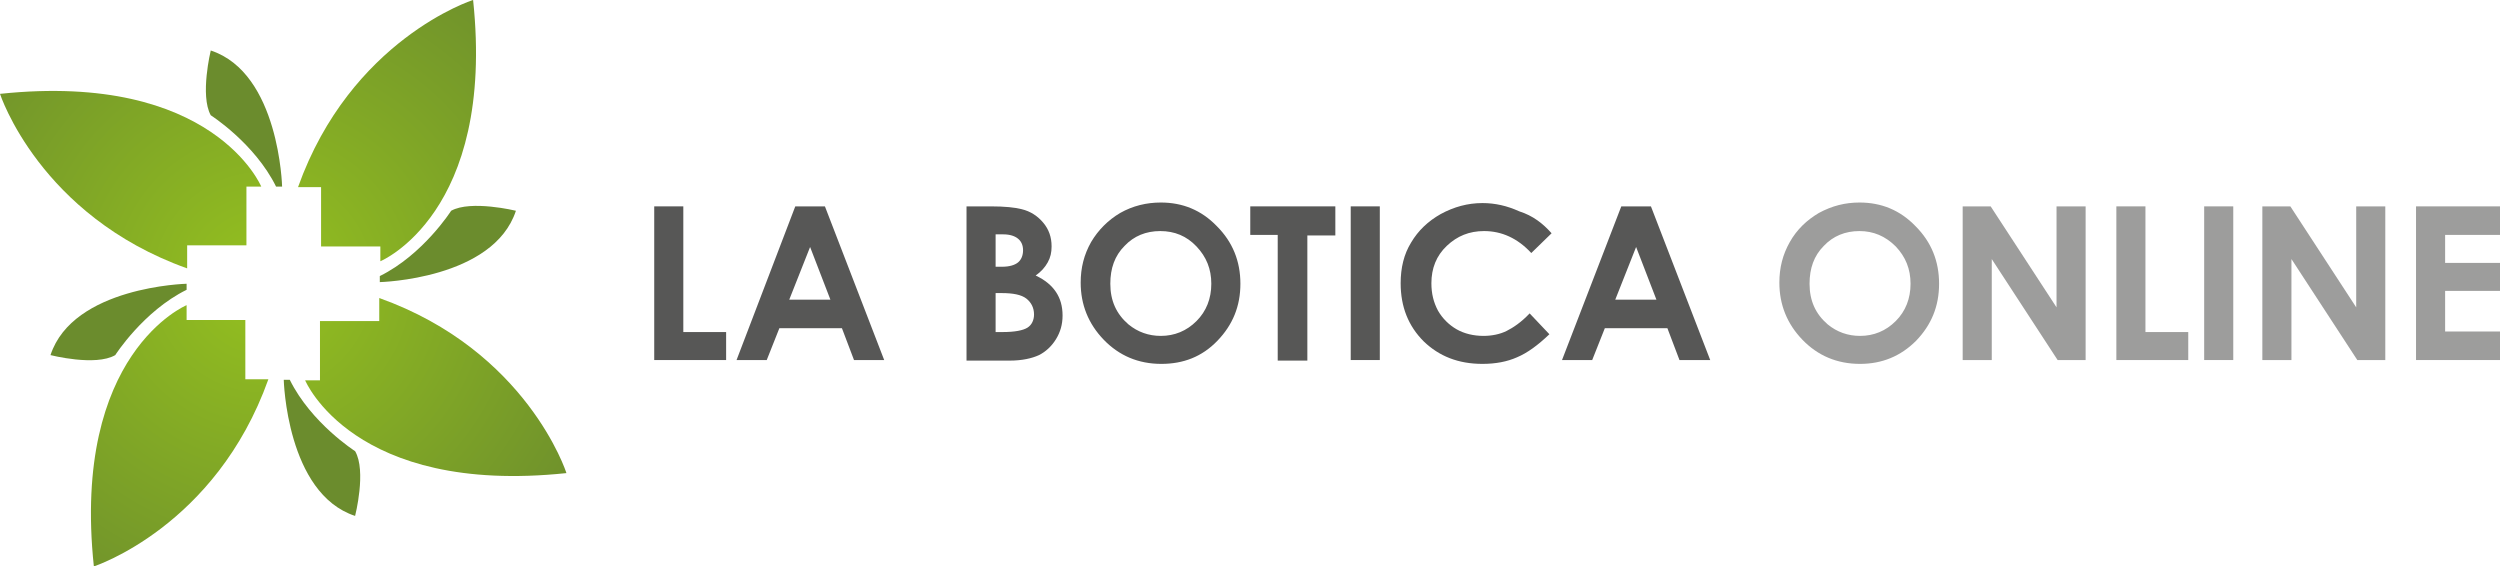
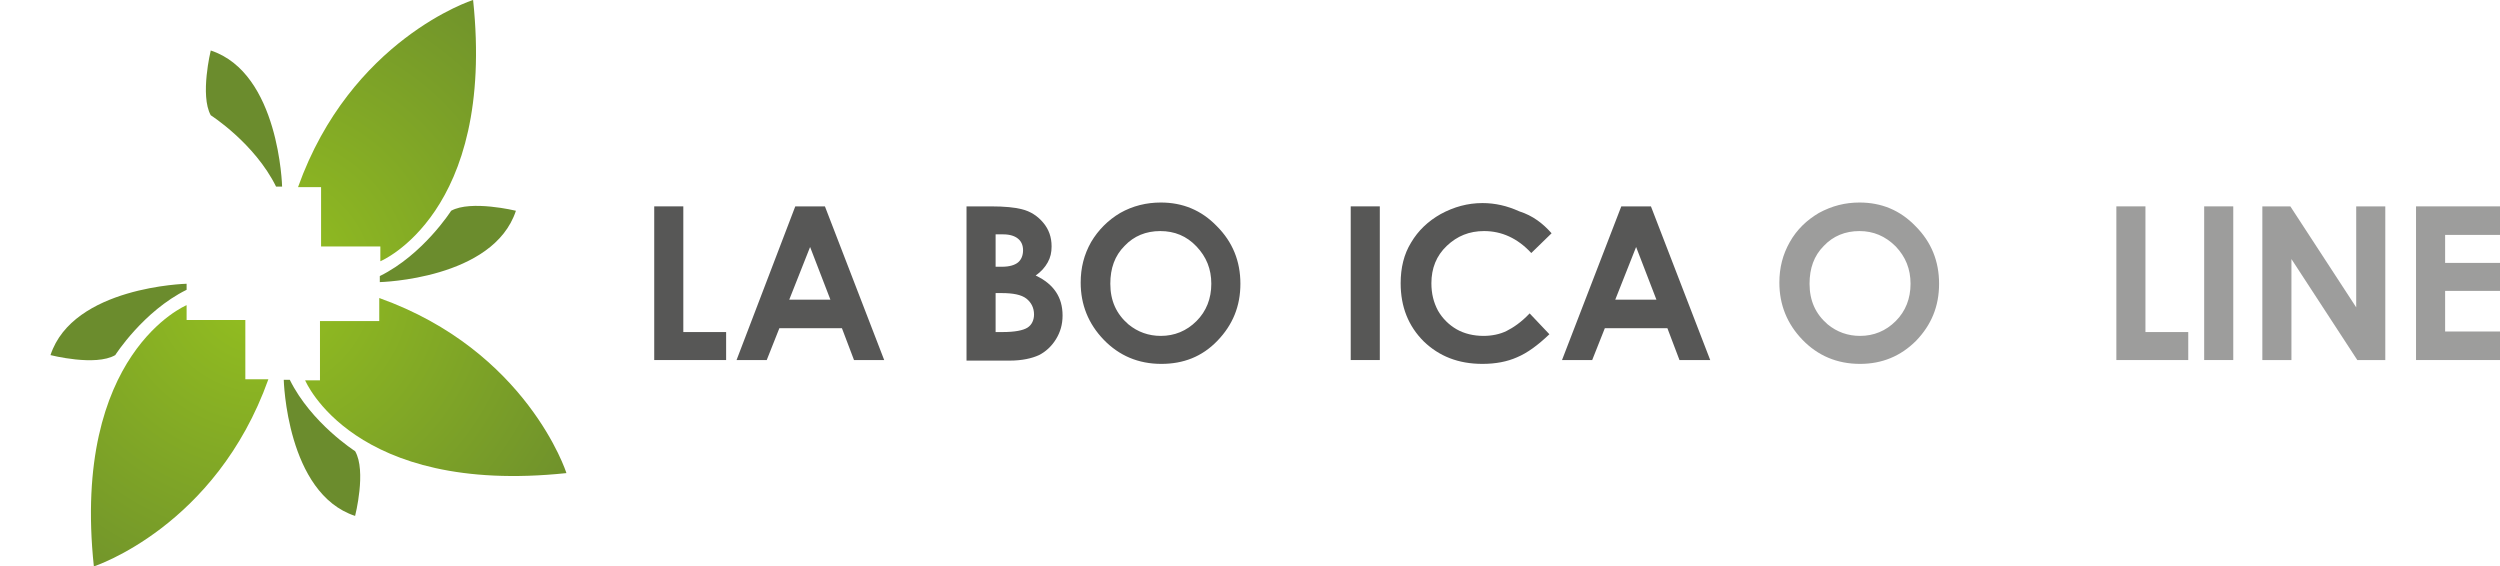
<svg xmlns="http://www.w3.org/2000/svg" version="1.1" id="Capa_1" x="0px" y="0px" viewBox="0 0 455.5 103.2" style="enable-background:new 0 0 455.5 103.2;" xml:space="preserve">
  <style type="text/css">
	.st0{fill:url(#SVGID_1_);}
	.st1{fill:url(#SVGID_2_);}
	.st2{fill:url(#SVGID_3_);}
	.st3{fill:url(#SVGID_4_);}
	.st4{fill:#6B8C2D;}
	.st5{fill:#575756;}
	.st6{fill:#9D9D9C;}
</style>
  <g>
    <g>
      <g>
        <radialGradient id="SVGID_1_" cx="47.934" cy="51.397" r="73.4" gradientUnits="userSpaceOnUse">
          <stop offset="0" style="stop-color:#95C11F" />
          <stop offset="1" style="stop-color:#6B8C2D" />
        </radialGradient>
        <path class="st0" d="M54.3,34.1h4.2v10.8h10.8v2.7c0,0,21-8.7,16.9-47.6C86.1,0,63.9,7.2,54.3,34.1z" />
      </g>
      <g>
        <radialGradient id="SVGID_2_" cx="47.934" cy="51.397" r="73.4" gradientUnits="userSpaceOnUse">
          <stop offset="0" style="stop-color:#95C11F" />
          <stop offset="1" style="stop-color:#6B8C2D" />
        </radialGradient>
        <path class="st1" d="M48.9,69.1h-4.2V58.3H34v-2.7c0,0-21,8.7-16.9,47.6C17.1,103.2,39.3,96,48.9,69.1z" />
      </g>
      <g>
        <radialGradient id="SVGID_3_" cx="47.934" cy="51.397" r="73.4" gradientUnits="userSpaceOnUse">
          <stop offset="0" style="stop-color:#95C11F" />
          <stop offset="1" style="stop-color:#6B8C2D" />
        </radialGradient>
-         <path class="st2" d="M34.1,48.9v-4.2h10.8V34h2.7c0,0-8.7-21-47.6-16.9C0,17.1,7.2,39.3,34.1,48.9z" />
      </g>
      <g>
        <radialGradient id="SVGID_4_" cx="47.934" cy="51.397" r="73.4" gradientUnits="userSpaceOnUse">
          <stop offset="0" style="stop-color:#95C11F" />
          <stop offset="1" style="stop-color:#6B8C2D" />
        </radialGradient>
        <path class="st3" d="M69.1,54.3v4.2H58.3v10.8h-2.7c0,0,8.7,21,47.6,16.9C103.2,86.1,96,63.9,69.1,54.3z" />
      </g>
    </g>
    <g>
      <g>
        <path class="st4" d="M82.2,38.4c0,0-5.1,8-13,11.9v1.1c0,0,20.7-0.5,24.8-13C94,38.4,85.8,36.4,82.2,38.4z" />
      </g>
      <g>
        <path class="st4" d="M21,64.7c0,0,5.1-8,13-11.9v-1.1c0,0-20.7,0.5-24.8,13C9.2,64.7,17.4,66.8,21,64.7z" />
      </g>
      <g>
        <path class="st4" d="M38.4,21c0,0,8,5.1,11.9,13h1.1c0,0-0.5-20.7-13-24.8C38.4,9.2,36.4,17.4,38.4,21z" />
      </g>
      <g>
        <path class="st4" d="M64.7,82.2c0,0-8-5.1-11.9-13h-1.1c0,0,0.5,20.7,13,24.8C64.7,94,66.8,85.8,64.7,82.2z" />
      </g>
    </g>
  </g>
  <g>
    <path class="st5" d="M119.2,37.6h5.3v22.9h7.8v5.1h-13.1V37.6z" />
    <path class="st5" d="M144.9,37.6h5.4l10.8,28h-5.5l-2.2-5.8h-11.4l-2.3,5.8h-5.5L144.9,37.6z M147.6,45l-3.8,9.6h7.5L147.6,45z" />
    <path class="st5" d="M176.1,65.6v-28h4.4c2.6,0,4.4,0.2,5.6,0.5c1.7,0.4,3,1.3,4,2.5c1,1.2,1.5,2.6,1.5,4.3c0,1.1-0.2,2-0.7,2.9   c-0.5,0.9-1.2,1.7-2.2,2.4c1.7,0.8,2.9,1.8,3.7,3c0.8,1.2,1.2,2.6,1.2,4.3c0,1.6-0.4,3-1.2,4.3s-1.9,2.3-3.1,2.9   c-1.3,0.6-3.1,1-5.3,1H176.1z M181.4,42.7v5.9h1.2c1.3,0,2.3-0.3,2.9-0.8s0.9-1.3,0.9-2.2c0-0.9-0.3-1.6-0.9-2.1   c-0.6-0.5-1.5-0.8-2.7-0.8H181.4z M181.4,53.3v7.2h1.3c2.2,0,3.7-0.3,4.5-0.8s1.2-1.4,1.2-2.4c0-1.2-0.5-2.2-1.4-2.9s-2.4-1-4.5-1   H181.4z" />
    <path class="st5" d="M211.5,36.9c4,0,7.4,1.4,10.2,4.3c2.9,2.9,4.3,6.4,4.3,10.5c0,4.1-1.4,7.5-4.2,10.4s-6.2,4.2-10.2,4.2   c-4.2,0-7.7-1.5-10.5-4.4c-2.8-2.9-4.2-6.4-4.2-10.4c0-2.7,0.6-5.1,1.9-7.4c1.3-2.2,3.1-4,5.3-5.3   C206.4,37.5,208.9,36.9,211.5,36.9z M211.4,42.1c-2.6,0-4.8,0.9-6.5,2.7c-1.8,1.8-2.6,4.1-2.6,6.9c0,3.1,1.1,5.5,3.3,7.4   c1.7,1.4,3.7,2.1,5.9,2.1c2.5,0,4.7-0.9,6.5-2.7s2.7-4.1,2.7-6.8c0-2.7-0.9-4.9-2.7-6.8C216.2,43,214,42.1,211.4,42.1z" />
-     <path class="st5" d="M227.8,37.6h15.5v5.3h-5.1v22.8h-5.4V42.8h-5V37.6z" />
    <path class="st5" d="M246.1,37.6h5.3v28h-5.3V37.6z" />
    <path class="st5" d="M282.7,42.5l-3.7,3.6c-2.5-2.7-5.4-4-8.6-4c-2.7,0-4.9,0.9-6.8,2.7s-2.8,4.1-2.8,6.8c0,1.9,0.4,3.5,1.2,5   c0.8,1.4,2,2.6,3.4,3.4s3.1,1.2,4.9,1.2c1.5,0,3-0.3,4.2-0.9s2.7-1.6,4.2-3.2l3.6,3.8c-2.1,2-4,3.4-5.9,4.2   c-1.8,0.8-3.9,1.2-6.3,1.2c-4.4,0-7.9-1.4-10.7-4.1c-2.8-2.8-4.2-6.3-4.2-10.6c0-2.8,0.6-5.3,1.9-7.4c1.3-2.2,3.1-3.9,5.4-5.2   c2.4-1.3,4.9-2,7.6-2c2.3,0,4.5,0.5,6.7,1.5C279.3,39.3,281.1,40.7,282.7,42.5z" />
    <path class="st5" d="M295.4,37.6h5.4l10.8,28H306l-2.2-5.8h-11.4l-2.3,5.8h-5.5L295.4,37.6z M298.1,45l-3.8,9.6h7.5L298.1,45z" />
    <path class="st6" d="M338.8,36.9c4,0,7.4,1.4,10.2,4.3c2.9,2.9,4.3,6.4,4.3,10.5c0,4.1-1.4,7.5-4.2,10.4c-2.8,2.8-6.2,4.2-10.2,4.2   c-4.2,0-7.7-1.5-10.5-4.4s-4.2-6.4-4.2-10.4c0-2.7,0.6-5.1,1.9-7.4s3.1-4,5.3-5.3C333.8,37.5,336.2,36.9,338.8,36.9z M338.8,42.1   c-2.6,0-4.8,0.9-6.5,2.7c-1.8,1.8-2.6,4.1-2.6,6.9c0,3.1,1.1,5.5,3.3,7.4c1.7,1.4,3.7,2.1,5.9,2.1c2.5,0,4.7-0.9,6.5-2.7   s2.7-4.1,2.7-6.8c0-2.7-0.9-4.9-2.7-6.8C343.5,43,341.3,42.1,338.8,42.1z" />
-     <path class="st6" d="M357.6,37.6h5.1l12,18.4V37.6h5.3v28h-5.1l-12-18.4v18.4h-5.3V37.6z" />
    <path class="st6" d="M385.6,37.6h5.3v22.9h7.8v5.1h-13.1V37.6z" />
-     <path class="st6" d="M401.6,37.6h5.3v28h-5.3V37.6z" />
+     <path class="st6" d="M401.6,37.6h5.3v28h-5.3z" />
    <path class="st6" d="M412.2,37.6h5.1l12,18.4V37.6h5.3v28h-5.1l-12-18.4v18.4h-5.3V37.6z" />
    <path class="st6" d="M440.2,37.6h15.3v5.2h-10v5.1h10V53h-10v7.4h10v5.2h-15.3V37.6z" />
  </g>
</svg>